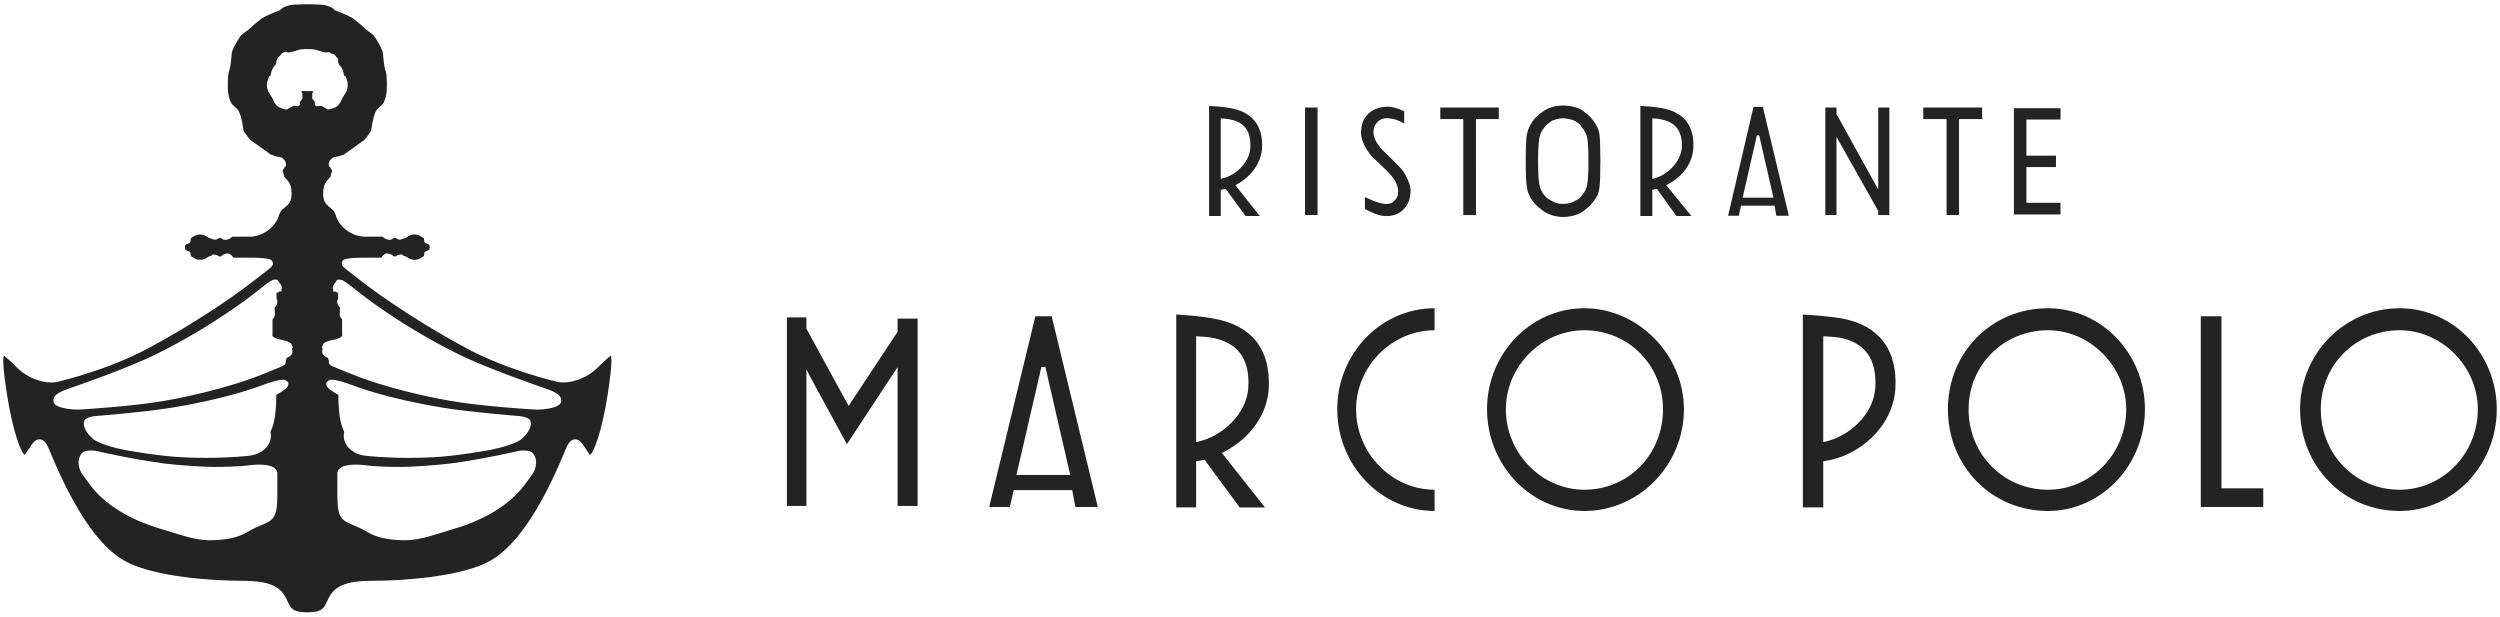
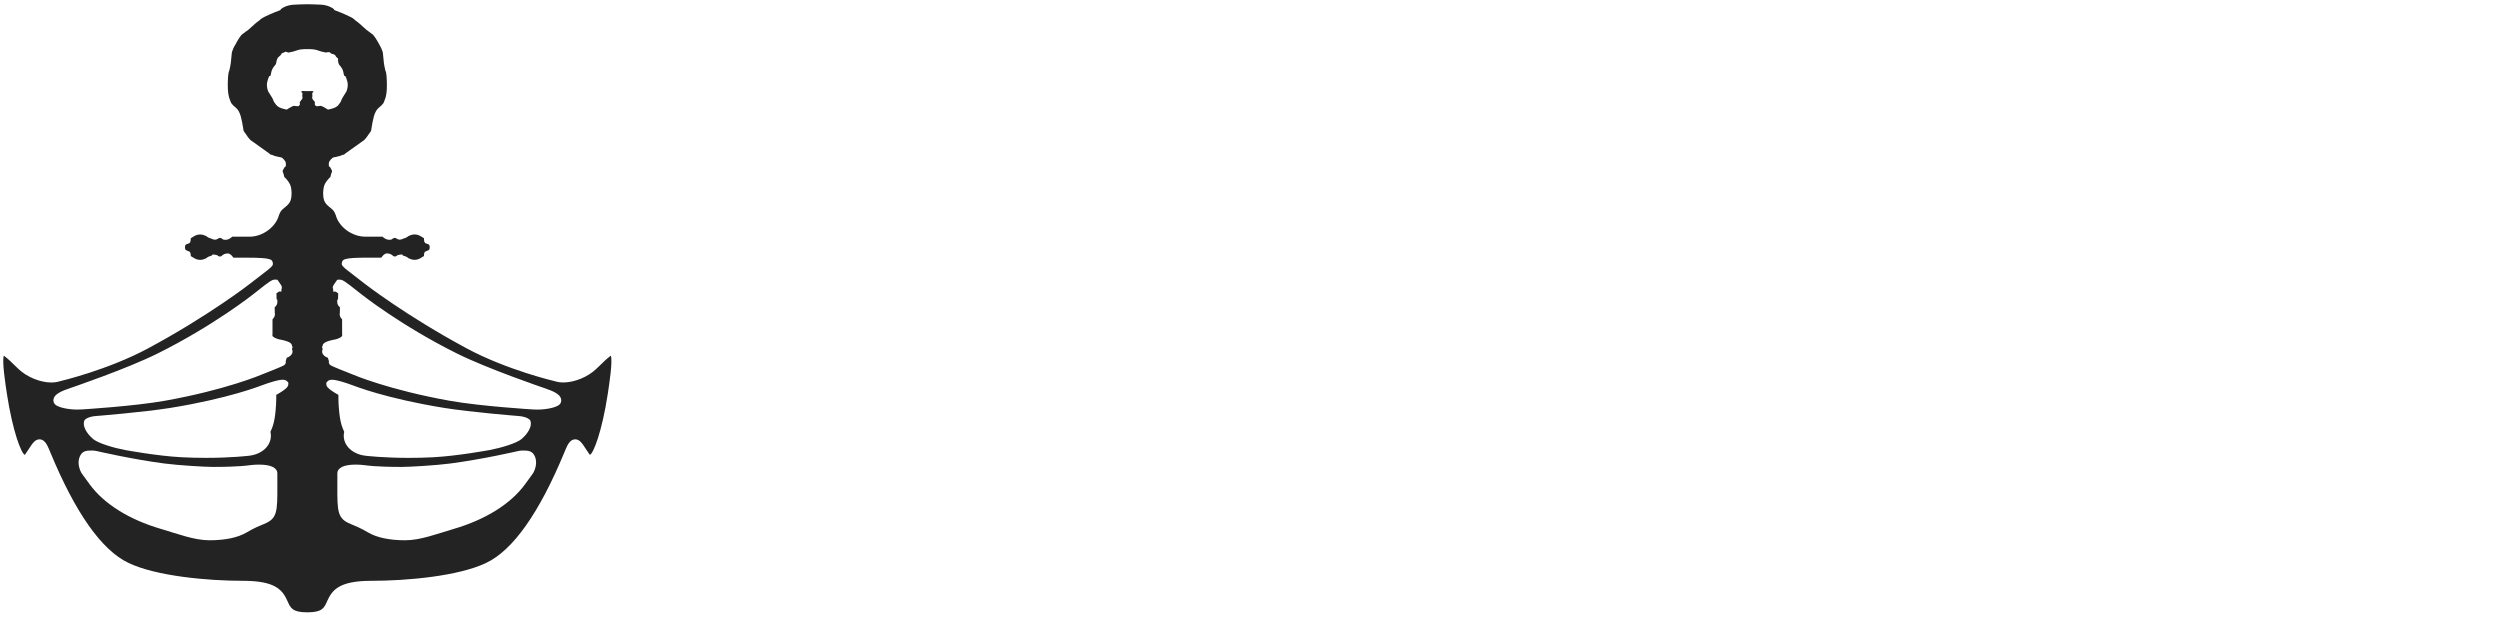
<svg xmlns="http://www.w3.org/2000/svg" version="1.1" x="0px" y="0px" viewBox="0 0 296 73" style="enable-background:new 0 0 296 73;" xml:space="preserve">
  <style type="text/css">
	.st0{fill:#232323;}
</style>
-   <path class="st0" d="M162.421,18.509c0.176,0.169,1.644,1.565,1.925,1.849c0.284,0.315,0.534,0.617,0.671,0.821  c0.277,0.386,0.523,0.919,0.523,1.44c0,0.628-0.146,0.863-0.539,1.235c-0.663,0.723-2.335-0.023-3.392-0.521v1.407  c0.791,0.447,1.651,0.816,2.454,0.844c0.761,0.022,1.556-0.21,2.129-0.816c0.542-0.563,0.758-1.143,0.818-2.045  c0.049-0.718-0.344-1.575-0.619-2.036c-0.146-0.252-0.378-0.633-0.719-0.96c-0.174-0.193-1.598-1.591-1.884-1.866  c-0.302-0.303-0.512-0.556-0.638-0.759c-0.277-0.37-0.532-0.949-0.532-1.407c0-0.628,0.151-0.93,0.548-1.312  c0.747-0.757,2.271-0.259,3.092,0.246v-1.451c-0.565-0.302-1.379-0.542-1.928-0.542c-0.937,0-1.79,0.284-2.334,0.849  c-0.572,0.558-0.789,1.138-0.849,2.11c-0.045,0.667,0.281,1.472,0.581,1.959C161.879,17.774,162.105,18.159,162.421,18.509z   M243.965,25.395v-1.382h-4.036v-4.234h3.499v-1.351h-3.499v-4.271h4.036v-1.349h-4.036h-1.484v1.349v4.271v1.351v4.234v1.382h1.484  H243.965z M143.599,37.7c-1.263-0.249-3.048-0.37-3.122-0.377l-1.209-0.083v22.839h2.352v-5.47l0.21-0.03  c0.216-0.029,0.428-0.086,0.64-0.132l0.156-0.01l4.154,5.643h2.994l-5.102-6.449l0.266-0.135c3.107-1.616,5.097-4.427,5.283-7.482  C150.452,41.324,148.2,38.493,143.599,37.7z M147.802,45.873c-0.191,3.201-3.147,5.785-5.881,6.4l-0.3,0.07V39.807l0.265,0.022  c0.616,0.037,1.107,0.066,1.439,0.128C146.542,40.494,147.997,42.459,147.802,45.873z M106.274,39.287l-5.799,8.772l-4.996-9.15  v-1.328h-2.307v22.322h2.307V43.725l0.463,0.916l4.33,7.947l6.002-9.118v16.432h2.371V37.724h-2.371L106.274,39.287L106.274,39.287z   M154.516,25.466H156V12.731h-1.484V25.466z M180.951,22.856c0.078,0.179,0.17,0.365,0.268,0.57  c0.288,0.508,0.767,1.031,1.466,1.524c0.649,0.468,1.417,0.718,2.382,0.745h0.002h0.002c0.996-0.028,1.873-0.279,2.464-0.747  c0.67-0.496,1.13-1.016,1.448-1.553c0.207-0.296,0.332-0.705,0.393-1.189c0.071-0.535,0.111-1.585,0.111-3.108  c0-1.55-0.04-2.642-0.111-3.173c-0.065-0.43-0.186-0.811-0.412-1.142c-0.305-0.581-0.767-1.111-1.433-1.578  c-0.591-0.463-1.465-0.696-2.461-0.71c-0.965,0.014-1.74,0.247-2.391,0.71c-0.694,0.467-1.177,1.004-1.473,1.591  c-0.19,0.303-0.332,0.703-0.428,1.128c-0.086,0.518-0.129,1.616-0.129,3.175c0,1.533,0.043,2.58,0.129,3.101  C180.824,22.463,180.885,22.677,180.951,22.856z M182.267,16.28c0.098-0.43,0.307-0.872,0.572-1.177  c0.239-0.315,0.565-0.572,0.9-0.786c0.364-0.184,0.833-0.298,1.319-0.314l-0.002-0.076l0.015,0.076  c0.54,0.016,0.989,0.128,1.387,0.315c0.4,0.214,0.677,0.47,0.84,0.769c0.303,0.317,0.514,0.757,0.625,1.191  c0.098,0.551,0.147,1.436,0.147,2.821c0,1.358-0.049,2.285-0.147,2.778c-0.109,0.493-0.318,0.921-0.606,1.228  c-0.178,0.32-0.456,0.507-0.857,0.686c-0.396,0.242-0.845,0.352-1.395,0.352c-0.487,0-0.969-0.11-1.322-0.344  c-0.332-0.186-0.662-0.366-0.89-0.67c-0.273-0.325-0.485-0.749-0.586-1.252c-0.107-0.496-0.159-1.421-0.159-2.778  C182.108,17.717,182.159,16.833,182.267,16.28z M122.586,37.442l-5.467,22.59h2.45l0.449-2.002h6.93l0.377,2.002h2.656l-5.462-22.59  H122.586z M120.345,56.236l2.955-12.778h0.476l2.939,12.778H120.345z M144.537,22.465l0.118-0.017  c0.126-0.016,0.246-0.053,0.38-0.079l0.095-0.003l2.345,3.206h1.682l-2.889-3.645l0.15-0.084c1.745-0.937,2.903-2.566,3.01-4.292  c0.151-2.664-1.179-4.3-3.746-4.748c-0.737-0.144-1.759-0.212-1.8-0.215l-0.728-0.047v13.032h1.384v-3.108H144.537z M144.537,14.008  l0.151,0.012c0.362,0.027,0.653,0.061,0.844,0.103c1.81,0.291,2.602,1.41,2.505,3.348c-0.09,1.807-1.779,3.321-3.328,3.663  l-0.172,0.042V14.008z M230.471,25.466h1.48V14.1h2.731v-1.368h-6.965V14.1h2.754V25.466z M242.475,36.496  c-6.688,0-11.843,5.255-11.843,11.959c0,6.732,5.155,12.043,11.843,12.043c6.332,0,11.484-5.424,11.484-12.043  C253.959,41.862,248.807,36.496,242.475,36.496z M242.475,57.985c-5.225,0-9.394-4.148-9.394-9.529c0-5.239,4.169-9.354,9.394-9.354  c4.997,0,9.267,4.297,9.267,9.354C251.742,53.742,247.559,57.985,242.475,57.985z M158.331,48.455  c0,6.611,5.152,12.036,11.524,12.043v-2.513c-5.087-0.01-9.293-4.337-9.293-9.529c0-5.053,4.206-9.35,9.293-9.354v-2.607  C163.482,36.503,158.331,41.866,158.331,48.455z M222.381,22.436l-4.941-8.937v-0.768h-1.319v12.736h1.319v-9.275l0.312,0.57  l4.629,8.212v0.493h1.317V12.731h-1.317V22.436z M263.022,37.442h-2.449v22.59h7.397v-2.217h-4.948V37.442z M284.105,36.496  c-6.5,0-11.775,5.367-11.775,11.959c0,6.732,5.16,12.043,11.775,12.043c6.356,0,11.511-5.424,11.511-12.043  C295.616,41.862,290.461,36.496,284.105,36.496z M284.105,57.985c-5.202,0-9.324-4.148-9.324-9.529c0-5.239,4.122-9.354,9.324-9.354  c5.008,0,9.268,4.297,9.268,9.354C293.373,53.742,289.199,57.985,284.105,57.985z M177.462,12.731h-6.932v1.368h2.72v11.366h1.503  V14.1h2.708v-1.369H177.462z M187.598,36.496c-6.361,0-11.533,5.367-11.533,11.959c0,6.618,5.171,12.043,11.533,12.043  c6.453,0,11.778-5.424,11.778-12.043C199.376,41.987,193.944,36.496,187.598,36.496z M187.598,57.985  c-5.09,0-9.305-4.334-9.305-9.529c0-5.057,4.214-9.354,9.305-9.354c5.174,0,9.301,4.113,9.301,9.354  C196.899,53.838,192.772,57.985,187.598,57.985z M196.748,12.802c-0.719-0.144-1.755-0.212-1.799-0.215l-0.728-0.047v13.032h1.414  v-3.106l0.126-0.017c0.13-0.016,0.239-0.053,0.328-0.079l0.093-0.003l2.307,3.206h1.77l-2.979-3.645l0.159-0.084  c1.823-0.937,2.956-2.566,3.054-4.292C200.643,14.887,199.343,13.251,196.748,12.802z M199.126,17.471  c-0.135,1.807-1.856,3.321-3.314,3.663l-0.177,0.042v-7.169l0.156,0.012c0.319,0.027,0.615,0.061,0.807,0.103  C198.347,14.414,199.239,15.534,199.126,17.471z M218.051,37.7c-1.456-0.249-3.255-0.37-3.328-0.377l-1.266-0.083v22.839h2.415  v-5.467l0.205-0.034c3.92-0.542,8.051-3.956,8.333-8.566C224.686,41.408,222.457,38.496,218.051,37.7z M222.036,45.873  c-0.168,3.201-3.131,5.785-5.867,6.4l-0.296,0.07V39.807l0.265,0.022c0.609,0.037,1.111,0.066,1.558,0.128  C220.796,40.494,222.236,42.515,222.036,45.873z M207.615,12.653l-3.007,12.888h1.265l0.261-1.193h3.976l0.206,1.193h1.485  l-3.082-12.888H207.615z M206.327,23.405l1.69-7.375h0.27l1.69,7.375H206.327z" />
  <path class="st0" d="M72.317,42.108c-0.037,0.056-0.246,0.17-0.652,0.549c-0.6,0.565-1.056,1.009-1.059,1.012  c-0.975,0.949-2.577,1.614-3.897,1.614c-0.374,0-0.726-0.053-1.047-0.156c-0.017-0.003-5.651-1.319-10.438-3.897  c-7.197-3.871-12.019-7.623-12.071-7.661l-1.031-0.798c-1.636-1.253-1.736-1.329-1.629-1.715c0.081-0.315,0.142-0.551,2.961-0.551  h1.724c-0.04,0,0.014-0.066,0.049-0.112c0.11-0.135,0.263-0.323,0.512-0.388h0.076c0.325,0,0.551,0.114,0.769,0.328  c0.073,0.01,0.137,0.025,0.19,0.042c0.051-0.017,0.103-0.039,0.156-0.059c0.083-0.119,0.366-0.163,0.447-0.17l0.227-0.019  l0.154,0.156c0.223,0.035,0.442,0.144,0.601,0.286l0.252,0.103c0.081,0.034,0.251,0.09,0.476,0.09c0.244,0,0.477-0.066,0.698-0.198  l0.407-0.246c0.017-0.463,0.072-0.526,0.368-0.612l0.058-0.037c0.061-0.035,0.259-0.007,0.259-0.393  c0-0.391-0.222-0.365-0.289-0.403c-0.32-0.073-0.377-0.198-0.395-0.674l-0.407-0.246c-0.219-0.128-0.452-0.195-0.698-0.195  c-0.225,0-0.395,0.056-0.479,0.09L48.36,27.95c-0.169,0.156-0.402,0.265-0.623,0.298L47.678,28.3l-0.328,0.079  c-0.119,0-0.228-0.034-0.326-0.093c-0.065-0.028-0.149-0.076-0.233-0.128c-0.058,0.014-0.144,0.034-0.235,0.049l-0.135,0.114  l-0.1,0.046l-0.228,0.027c-0.277,0-0.572-0.142-0.807-0.374h-2.059c-1.554,0-3.117-1.155-3.48-2.566l-0.135-0.302  c-0.103-0.235-0.323-0.414-0.556-0.603c-0.261-0.212-0.533-0.433-0.659-0.768c-0.215-0.586-0.134-1.254-0.065-1.602  c0.084-0.489,0.563-1.031,0.764-1.204l0.021-0.016c0.039-0.235,0.132-0.493,0.203-0.665l-0.037-0.145  c-0.069-0.102-0.123-0.219-0.177-0.33l-0.168-0.139l-0.007-0.277c-0.014-0.267,0.172-0.449,0.349-0.625l0.105-0.102l0.166-0.051  c0.644-0.122,0.854-0.209,0.912-0.24l0.1-0.051l0.144-0.009c0.056-0.073,0.811-0.589,2.098-1.516l0.258-0.181  c0.1-0.07,0.349-0.346,0.591-0.732c0.258-0.32,0.286-0.42,0.289-0.437l0.042-0.274c0.156-0.952,0.314-1.938,0.807-2.375l0.376-0.333  l0.222-0.254c0.075-0.179,0.096-0.166,0.272-0.7l0.088-0.452c0.083-0.433,0.091-1.905-0.051-2.527  c-0.017-0.07-0.046-0.153-0.083-0.24c-0.161-0.638-0.203-1.142-0.235-1.549c-0.025-0.293-0.051-0.594-0.105-0.705L45.19,5.84  c-0.005-0.025-0.027-0.122-0.144-0.323l-0.147-0.268c-0.203-0.368-0.618-1.128-0.887-1.253c-0.249-0.198-0.34-0.27-0.418-0.314  l-0.19-0.137l-0.326-0.29c-0.31-0.281-0.654-0.6-0.968-0.814c-0.153-0.135-0.288-0.258-0.389-0.314  c-0.384-0.215-1.228-0.6-1.977-0.874l-0.142-0.053l-0.086-0.127c-0.107-0.125-0.735-0.486-1.507-0.521  c-0.42-0.02-1.015-0.045-1.62-0.052c-0.6,0.007-1.198,0.032-1.619,0.056c-0.77,0.035-1.398,0.396-1.503,0.521l-0.086,0.127  l-0.144,0.053c-0.749,0.274-1.594,0.659-1.975,0.874c-0.105,0.056-0.239,0.177-0.389,0.314c-0.318,0.215-0.661,0.533-0.97,0.814  l-0.326,0.288l-0.191,0.137c-0.079,0.042-0.168,0.115-0.42,0.314c-0.27,0.125-0.684,0.886-0.882,1.253L27.73,5.518  c-0.116,0.202-0.139,0.298-0.144,0.323L27.501,6.05c-0.053,0.11-0.081,0.412-0.103,0.705c-0.034,0.408-0.074,0.911-0.237,1.549  c-0.037,0.088-0.066,0.172-0.081,0.24c-0.146,0.621-0.137,2.093-0.053,2.527l0.09,0.452c0.174,0.533,0.196,0.52,0.271,0.7  l0.222,0.254l0.374,0.333c0.493,0.437,0.652,1.423,0.807,2.375l0.044,0.274c0.003,0.017,0.034,0.117,0.289,0.437  c0.244,0.386,0.491,0.663,0.591,0.732l0.258,0.181c1.287,0.926,2.042,1.443,2.096,1.516l0.147,0.009l0.098,0.051  c0.059,0.032,0.271,0.119,0.914,0.24l0.165,0.051l0.107,0.102c0.179,0.176,0.359,0.358,0.349,0.625l-0.009,0.277l-0.165,0.139  c-0.058,0.112-0.112,0.228-0.183,0.33l-0.032,0.146c0.075,0.173,0.165,0.43,0.205,0.666l0.019,0.016  c0.207,0.172,0.681,0.714,0.769,1.205c0.068,0.347,0.146,1.016-0.068,1.602c-0.127,0.335-0.398,0.557-0.659,0.768  c-0.233,0.19-0.452,0.368-0.554,0.603l-0.139,0.302c-0.361,1.41-1.924,2.566-3.48,2.566h-2.059  c-0.232,0.232-0.525,0.374-0.801,0.374l-0.232-0.028l-0.1-0.046l-0.137-0.114c-0.09-0.016-0.174-0.035-0.235-0.049  c-0.079,0.053-0.168,0.1-0.233,0.128c-0.095,0.059-0.207,0.093-0.323,0.093l-0.332-0.079l-0.059-0.053  c-0.219-0.034-0.452-0.142-0.623-0.298l-0.247-0.098c-0.083-0.034-0.254-0.09-0.481-0.09c-0.242,0-0.476,0.066-0.694,0.195  l-0.408,0.246c-0.017,0.476-0.075,0.601-0.395,0.674c-0.066,0.039-0.291,0.012-0.291,0.403c0,0.386,0.202,0.358,0.261,0.393  l0.056,0.037c0.298,0.084,0.352,0.149,0.37,0.611l0.408,0.246c0.219,0.132,0.452,0.198,0.698,0.198c0.226,0,0.393-0.056,0.476-0.09  l0.249-0.103c0.161-0.142,0.377-0.251,0.603-0.286l0.154-0.156l0.225,0.019c0.084,0.007,0.369,0.051,0.449,0.17  c0.051,0.021,0.107,0.042,0.154,0.059c0.056-0.017,0.122-0.032,0.191-0.042c0.221-0.215,0.444-0.328,0.772-0.328h0.075  c0.249,0.065,0.4,0.252,0.508,0.388c0.037,0.046,0.09,0.112,0.051,0.112h1.722c2.82,0,2.88,0.235,2.961,0.551  c0.109,0.386,0.01,0.463-1.629,1.715l-1.031,0.798c-0.047,0.039-4.872,3.79-12.069,7.661c-4.788,2.577-10.424,3.894-10.439,3.897  c-0.319,0.103-0.67,0.156-1.049,0.156c-1.317,0-2.922-0.666-3.897-1.614c0-0.003-0.458-0.447-1.056-1.012  C0.709,42.28,0.497,42.166,0.46,42.11c-0.252,0.566,0.193,3.443,0.361,4.548c0.682,4.411,1.696,7.052,2.12,7.199  c0.174-0.24,0.327-0.479,0.467-0.694c0.43-0.667,0.745-1.147,1.27-1.147c0.556,0,0.868,0.565,1.105,1.121l0.154,0.369  c2.985,7.228,6.109,11.65,9.287,13.148c3.27,1.561,9.352,2.114,13.565,2.114c3.871,0,4.678,1.108,5.269,2.445  c0.344,0.774,0.569,1.286,2.329,1.286c1.759,0,1.989-0.512,2.331-1.286c0.593-1.338,1.396-2.445,5.267-2.445  c4.217,0,10.296-0.552,13.564-2.114c3.18-1.498,6.305-5.92,9.293-13.148l0.154-0.369c0.235-0.556,0.551-1.121,1.104-1.121  c0.525,0,0.838,0.479,1.27,1.147c0.139,0.215,0.293,0.454,0.466,0.694c0.426-0.147,1.443-2.787,2.12-7.199  C72.126,45.551,72.569,42.674,72.317,42.108z M31.244,62.046c-0.482,0.196-1.147,0.464-2.059,1.003  c-1.021,0.603-2.538,0.919-4.385,0.919c-1.819,0-3.817-0.781-5.781-1.356c-3.731-1.094-6.709-2.957-8.384-5.245  c-0.947-1.284-0.989-1.363-1.007-1.394c-0.398-0.747-0.43-1.535-0.083-2.11c0.286-0.482,0.721-0.521,1.35-0.521  c0.184,0,0.379,0.021,0.579,0.069c0.051,0.01,4.149,0.965,7.975,1.465c1.728,0.225,4.83,0.407,5.748,0.407  c3.229,0,4.313-0.195,4.352-0.202c0.393-0.049,0.767-0.072,1.109-0.072c1.391,0,2.164,0.361,2.178,1.026l0.002,1.409  C32.845,60.591,32.847,61.402,31.244,62.046z M34.131,45.523c-0.012,0.177-0.028,0.445-1.424,1.233V47.2  c0,0.642-0.088,2.517-0.496,3.48l-0.19,0.449c0.124,0.54,0.03,1.086-0.27,1.561c-0.437,0.688-1.247,1.149-2.231,1.267  c-0.083,0.01-2.114,0.254-5.16,0.254c-0.875,0-1.829-0.019-2.843-0.072c-2.873-0.146-6.583-0.835-6.74-0.861  c-1.367-0.259-3.145-0.798-3.745-1.291c-0.256-0.209-1.348-1.228-1.061-2.154c0.074-0.24,0.601-0.512,1.36-0.574  c0.059-0.003,5.643-0.447,8.869-0.967c6.867-1.107,10.676-2.622,10.729-2.642c1.056-0.391,2.029-0.688,2.522-0.688  c0.181,0,0.391,0.019,0.544,0.184l0.153,0.166L34.131,45.523z M34.604,41.813c-0.063,0.191-0.321,0.454-0.651,0.545  c-0.051,0.146-0.105,0.374-0.128,0.405l0.027,0.128l-0.042,0.122c-0.083,0.249-0.083,0.249-2.773,1.316  c-0.173,0.072-4.317,1.834-11.509,3.119c-3.648,0.652-9.747,1.023-9.807,1.026c-0.191,0.014-0.381,0.019-0.558,0.019  c-1.145,0-2.278-0.261-2.633-0.601c-0.174-0.166-0.244-0.407-0.188-0.663c0.125-0.565,0.923-0.931,2.017-1.296  c0.07-0.024,6.647-2.259,10.301-4.078c6.658-3.313,11.291-6.993,11.323-7.016l0.498-0.393c1.372-1.087,1.726-1.342,2.059-1.342  l0.305,0.016l0.293,0.426c0.179,0.244,0.32,0.437,0.179,0.714l0.01,0.261h-0.295c-0.079,0.056-0.186,0.132-0.303,0.209l0.021,0.701  l0.091,0.07l-0.002,0.295c-0.003,0.218-0.114,0.42-0.319,0.586l0.016,0.66c0.063,0.271-0.042,0.556-0.268,0.759L32.264,38  c-0.005,0.359-0.002,1.182,0,1.605l-0.014,0.156c0.016,0.034,0.147,0.195,0.43,0.298l0.296,0.107  c1.428,0.254,1.524,0.525,1.584,0.705l0.088,0.3l-0.09,0.11C34.606,41.394,34.673,41.619,34.604,41.813z M37.26,12.321l0.035-0.219  l-0.127-0.171c-0.134-0.179-0.263-0.225-0.186-0.53c0.049-0.209-0.115-0.377,0.084-0.472l0.077-0.037l-0.14-0.115  c-0.149,0.007-0.449,0.014-0.616,0.014c-0.165,0-0.465-0.007-0.613-0.014l-0.14,0.115l0.077,0.037  c0.202,0.095,0.034,0.265,0.086,0.472c0.075,0.305-0.056,0.351-0.188,0.53l-0.125,0.171l0.032,0.219  c-0.13,0.407-0.354,0.209-0.751,0.212c-0.016,0.003-0.163,0.04-0.649,0.34l-0.165,0.103l-0.193-0.041  c-0.576-0.122-0.912-0.293-1.089-0.559l-0.217-0.296l-0.07-0.142l-0.024-0.09l-0.14-0.281c-0.13-0.221-0.274-0.447-0.479-0.767  c-0.177-0.507-0.184-0.957-0.027-1.343l0.07-0.219l0.079-0.191l0.166-0.09c0.021-0.022,0.04-0.142,0.054-0.212  c0.03-0.165,0.066-0.365,0.174-0.579c0.103-0.212,0.215-0.33,0.293-0.42c0.093-0.102,0.149-0.165,0.21-0.601l0.137-0.312  l0.295-0.268c0.246-0.225,0.021-0.219,0.349-0.32l0.293-0.127l0.153,0.054c0.091,0.032,0.168,0.049,0.103,0.063l0.407-0.079  c0.228-0.046,0.349-0.086,0.486-0.135c0.102-0.034,0.209-0.07,0.356-0.114c0.186-0.053,0.369-0.066,0.516-0.074  c0.081-0.003,0.205-0.01,0.21-0.014h0.651c0.005,0.003,0.128,0.01,0.21,0.014c0.146,0.009,0.328,0.022,0.516,0.074  c0.147,0.044,0.256,0.079,0.354,0.114c0.139,0.049,0.259,0.09,0.484,0.135l0.41,0.079c-0.066-0.014,0.009-0.03,0.102-0.063  L39.04,6.19l0.186,0.159c0.326,0.107,0.42,0.053,0.581,0.384l0.232,0.215l-0.021,0.195c0.056,0.437,0.114,0.5,0.207,0.601  c0.081,0.09,0.188,0.209,0.295,0.42c0.109,0.215,0.144,0.415,0.172,0.579c0.014,0.07,0.039,0.19,0.054,0.212l0.168,0.09l0.081,0.191  l0.068,0.219c0.161,0.386,0.151,0.837-0.028,1.343c-0.202,0.321-0.349,0.545-0.476,0.767l-0.144,0.281l-0.022,0.09l-0.069,0.142  l-0.218,0.299c-0.172,0.266-0.51,0.437-1.087,0.559l-0.191,0.041l-0.168-0.103c-0.482-0.3-0.632-0.337-0.647-0.34  C37.617,12.53,37.393,12.728,37.26,12.321z M38.643,45.523l-0.01-0.209l0.149-0.166c0.154-0.166,0.363-0.184,0.545-0.184  c0.493,0,1.466,0.296,2.52,0.688c0.054,0.021,3.861,1.535,10.73,2.642c3.228,0.52,8.812,0.963,8.869,0.967  c0.757,0.063,1.286,0.333,1.361,0.574c0.288,0.926-0.81,1.945-1.063,2.154c-0.6,0.493-2.38,1.031-3.745,1.291  c-0.156,0.026-3.863,0.714-6.742,0.861c-1.011,0.053-1.968,0.071-2.84,0.071c-3.048,0-5.078-0.244-5.164-0.254  c-0.981-0.119-1.794-0.579-2.229-1.267c-0.302-0.476-0.395-1.021-0.269-1.561l-0.19-0.452c-0.405-0.963-0.496-2.838-0.496-3.48  v-0.444C38.672,45.968,38.656,45.7,38.643,45.523z M63.149,55.973c-0.017,0.03-0.058,0.11-1.005,1.394  c-1.677,2.287-4.654,4.151-8.386,5.245c-1.964,0.576-3.963,1.356-5.78,1.356c-1.846,0-3.363-0.317-4.385-0.919  c-0.912-0.538-1.577-0.806-2.059-1.003c-1.6-0.644-1.6-1.454-1.592-4.603l0.002-1.409c0.016-0.665,0.789-1.026,2.176-1.026  c0.344,0,0.718,0.024,1.109,0.073c0.042,0.007,1.124,0.202,4.352,0.202c0.919,0,4.022-0.181,5.748-0.407  c3.827-0.5,7.926-1.454,7.977-1.465c0.198-0.047,0.393-0.07,0.579-0.07c0.628,0,1.061,0.039,1.354,0.521  C63.58,54.439,63.548,55.226,63.149,55.973z M66.244,47.894c-0.354,0.34-1.487,0.601-2.631,0.601c-0.179,0-0.368-0.005-0.559-0.019  c-0.058-0.003-6.16-0.374-9.805-1.026c-7.195-1.286-11.338-3.047-11.511-3.119c-2.689-1.067-2.689-1.067-2.772-1.316l-0.04-0.122  l0.025-0.128c-0.022-0.03-0.079-0.259-0.127-0.405c-0.332-0.091-0.589-0.354-0.652-0.545c-0.069-0.195-0.003-0.42,0.042-0.532  l-0.09-0.11l0.086-0.3c0.063-0.179,0.158-0.451,1.585-0.705l0.296-0.107c0.283-0.103,0.415-0.265,0.43-0.298l-0.012-0.156  c0.002-0.423,0.005-1.247-0.002-1.605l-0.005-0.198c-0.224-0.203-0.33-0.488-0.266-0.758l0.016-0.661  c-0.207-0.166-0.317-0.368-0.319-0.586l-0.003-0.295l0.095-0.069l0.019-0.701c-0.117-0.076-0.222-0.153-0.3-0.209h-0.3l0.014-0.261  c-0.14-0.277,0-0.47,0.177-0.715l0.295-0.426l0.305-0.016c0.332,0,0.688,0.254,2.058,1.342l0.5,0.393  c0.032,0.023,4.662,3.704,11.321,7.016c3.655,1.819,10.234,4.054,10.301,4.078c1.094,0.365,1.893,0.73,2.017,1.296  C66.492,47.487,66.42,47.727,66.244,47.894z" />
</svg>